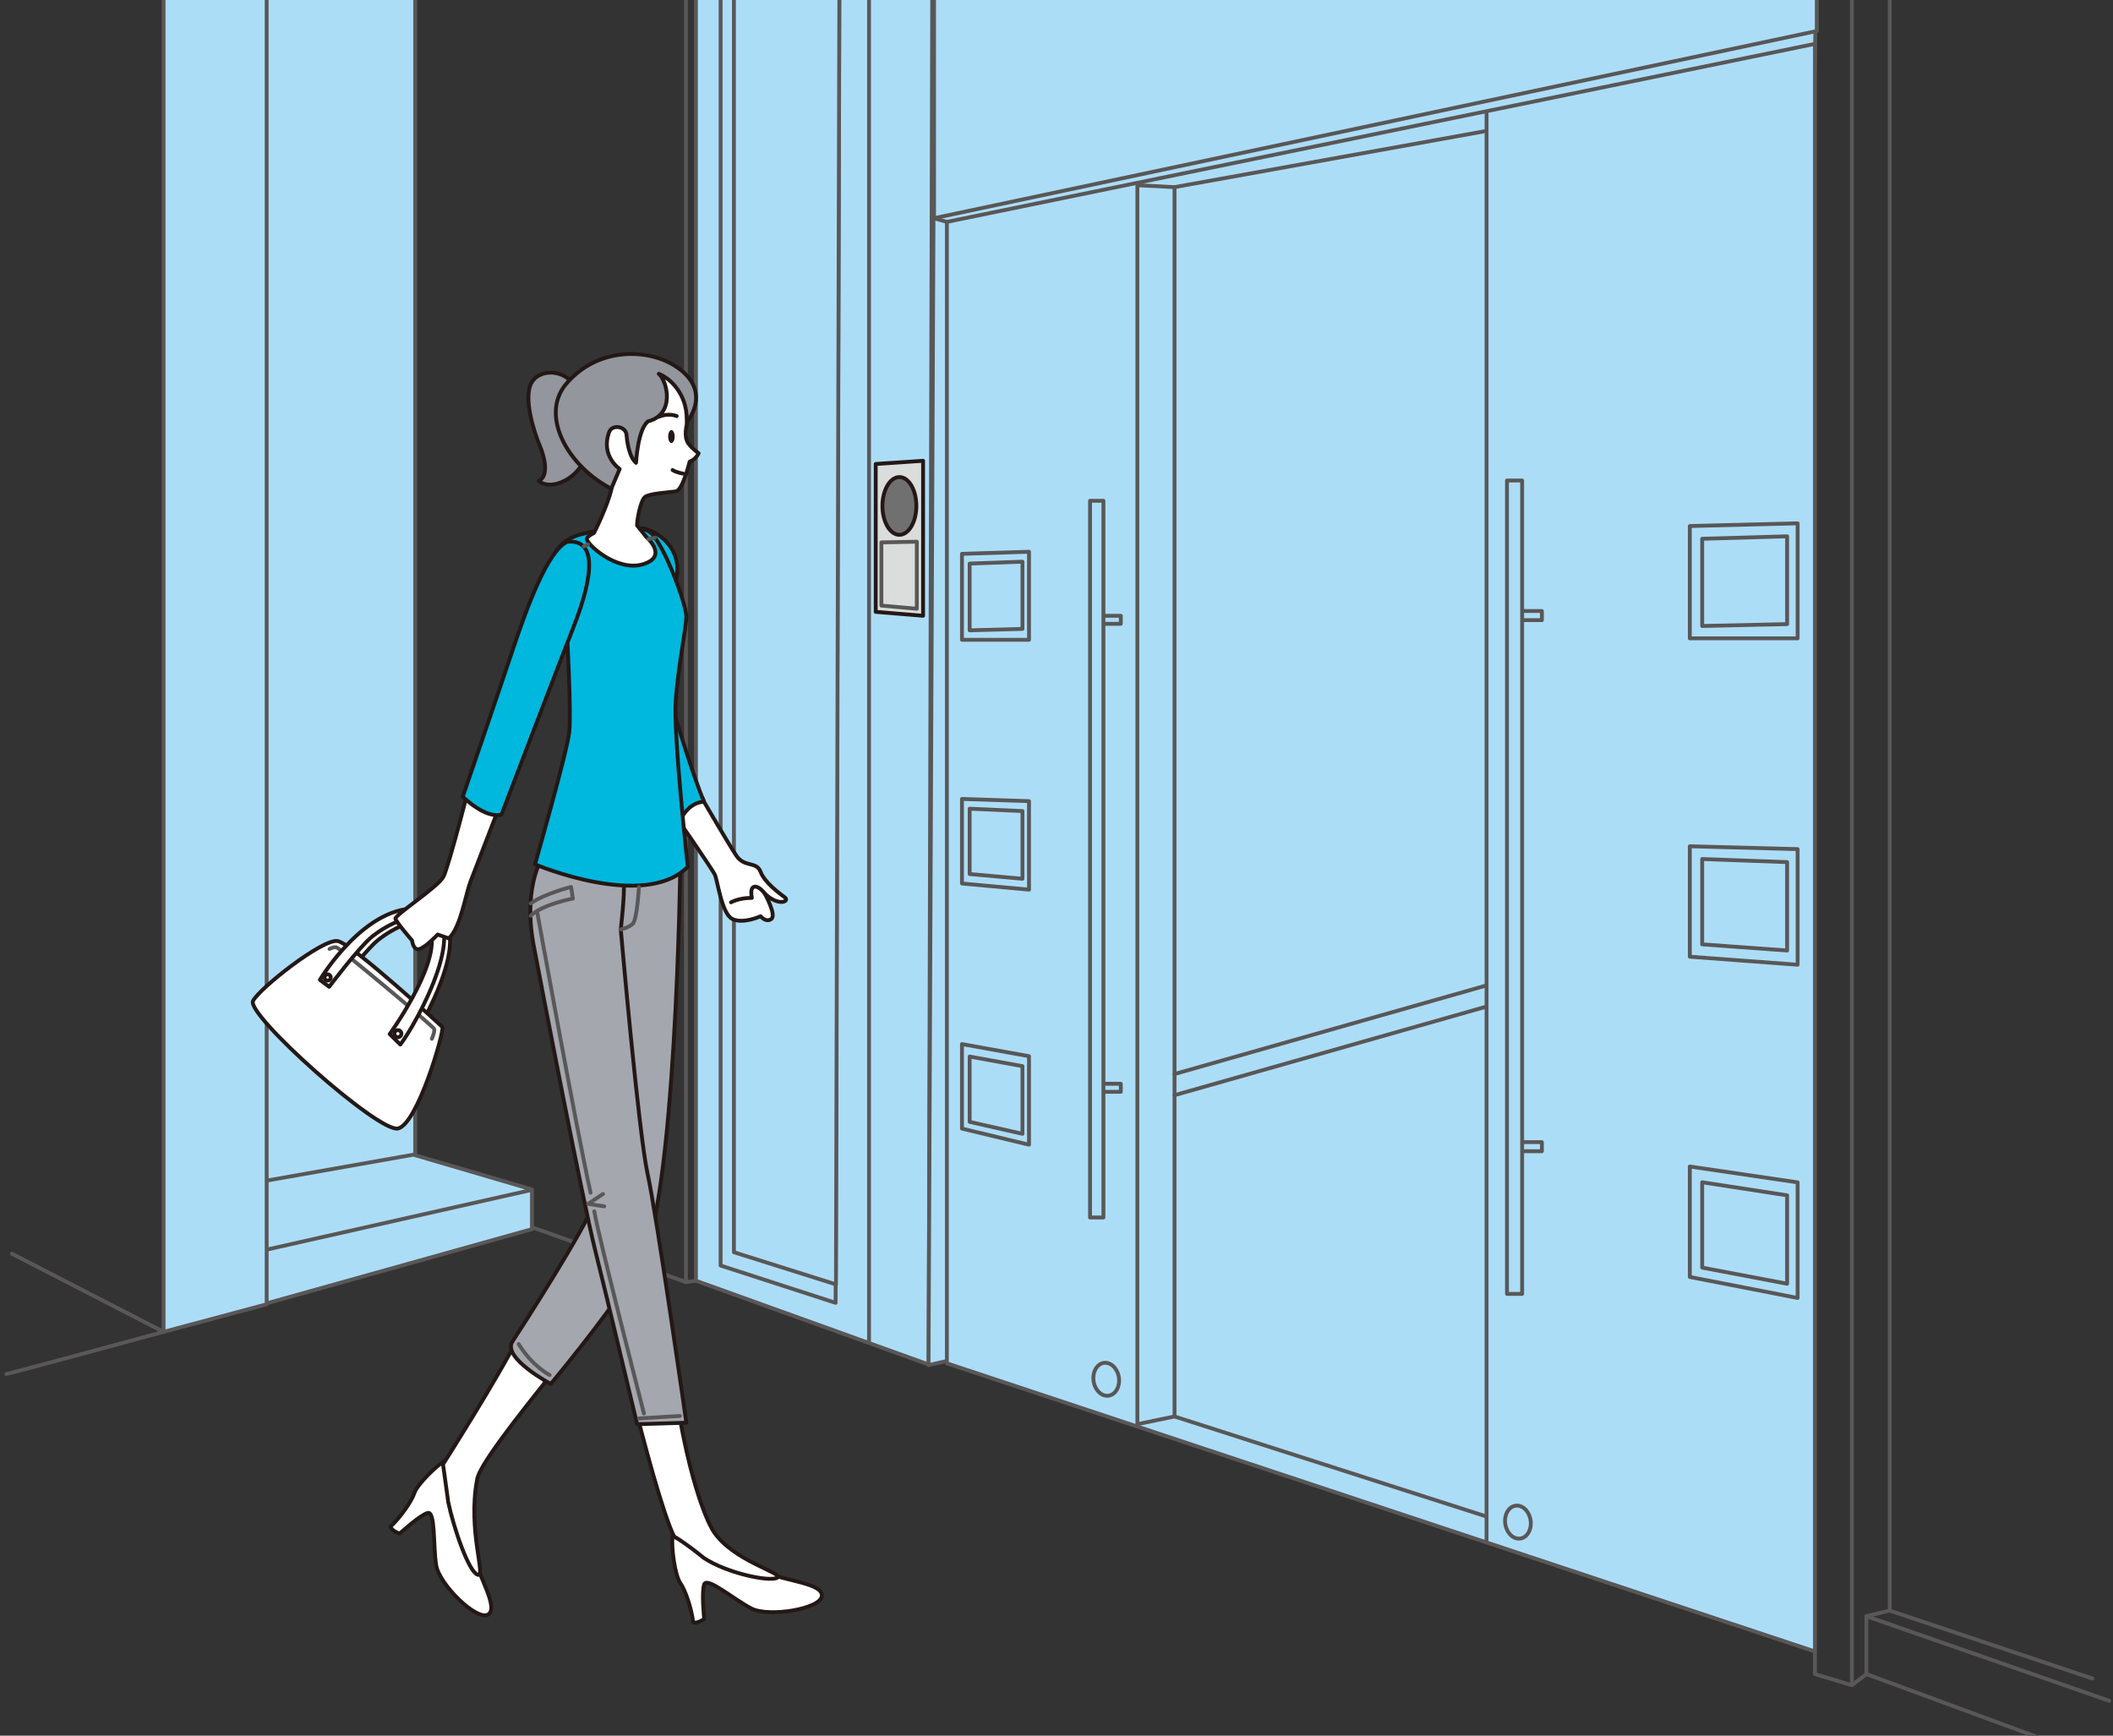
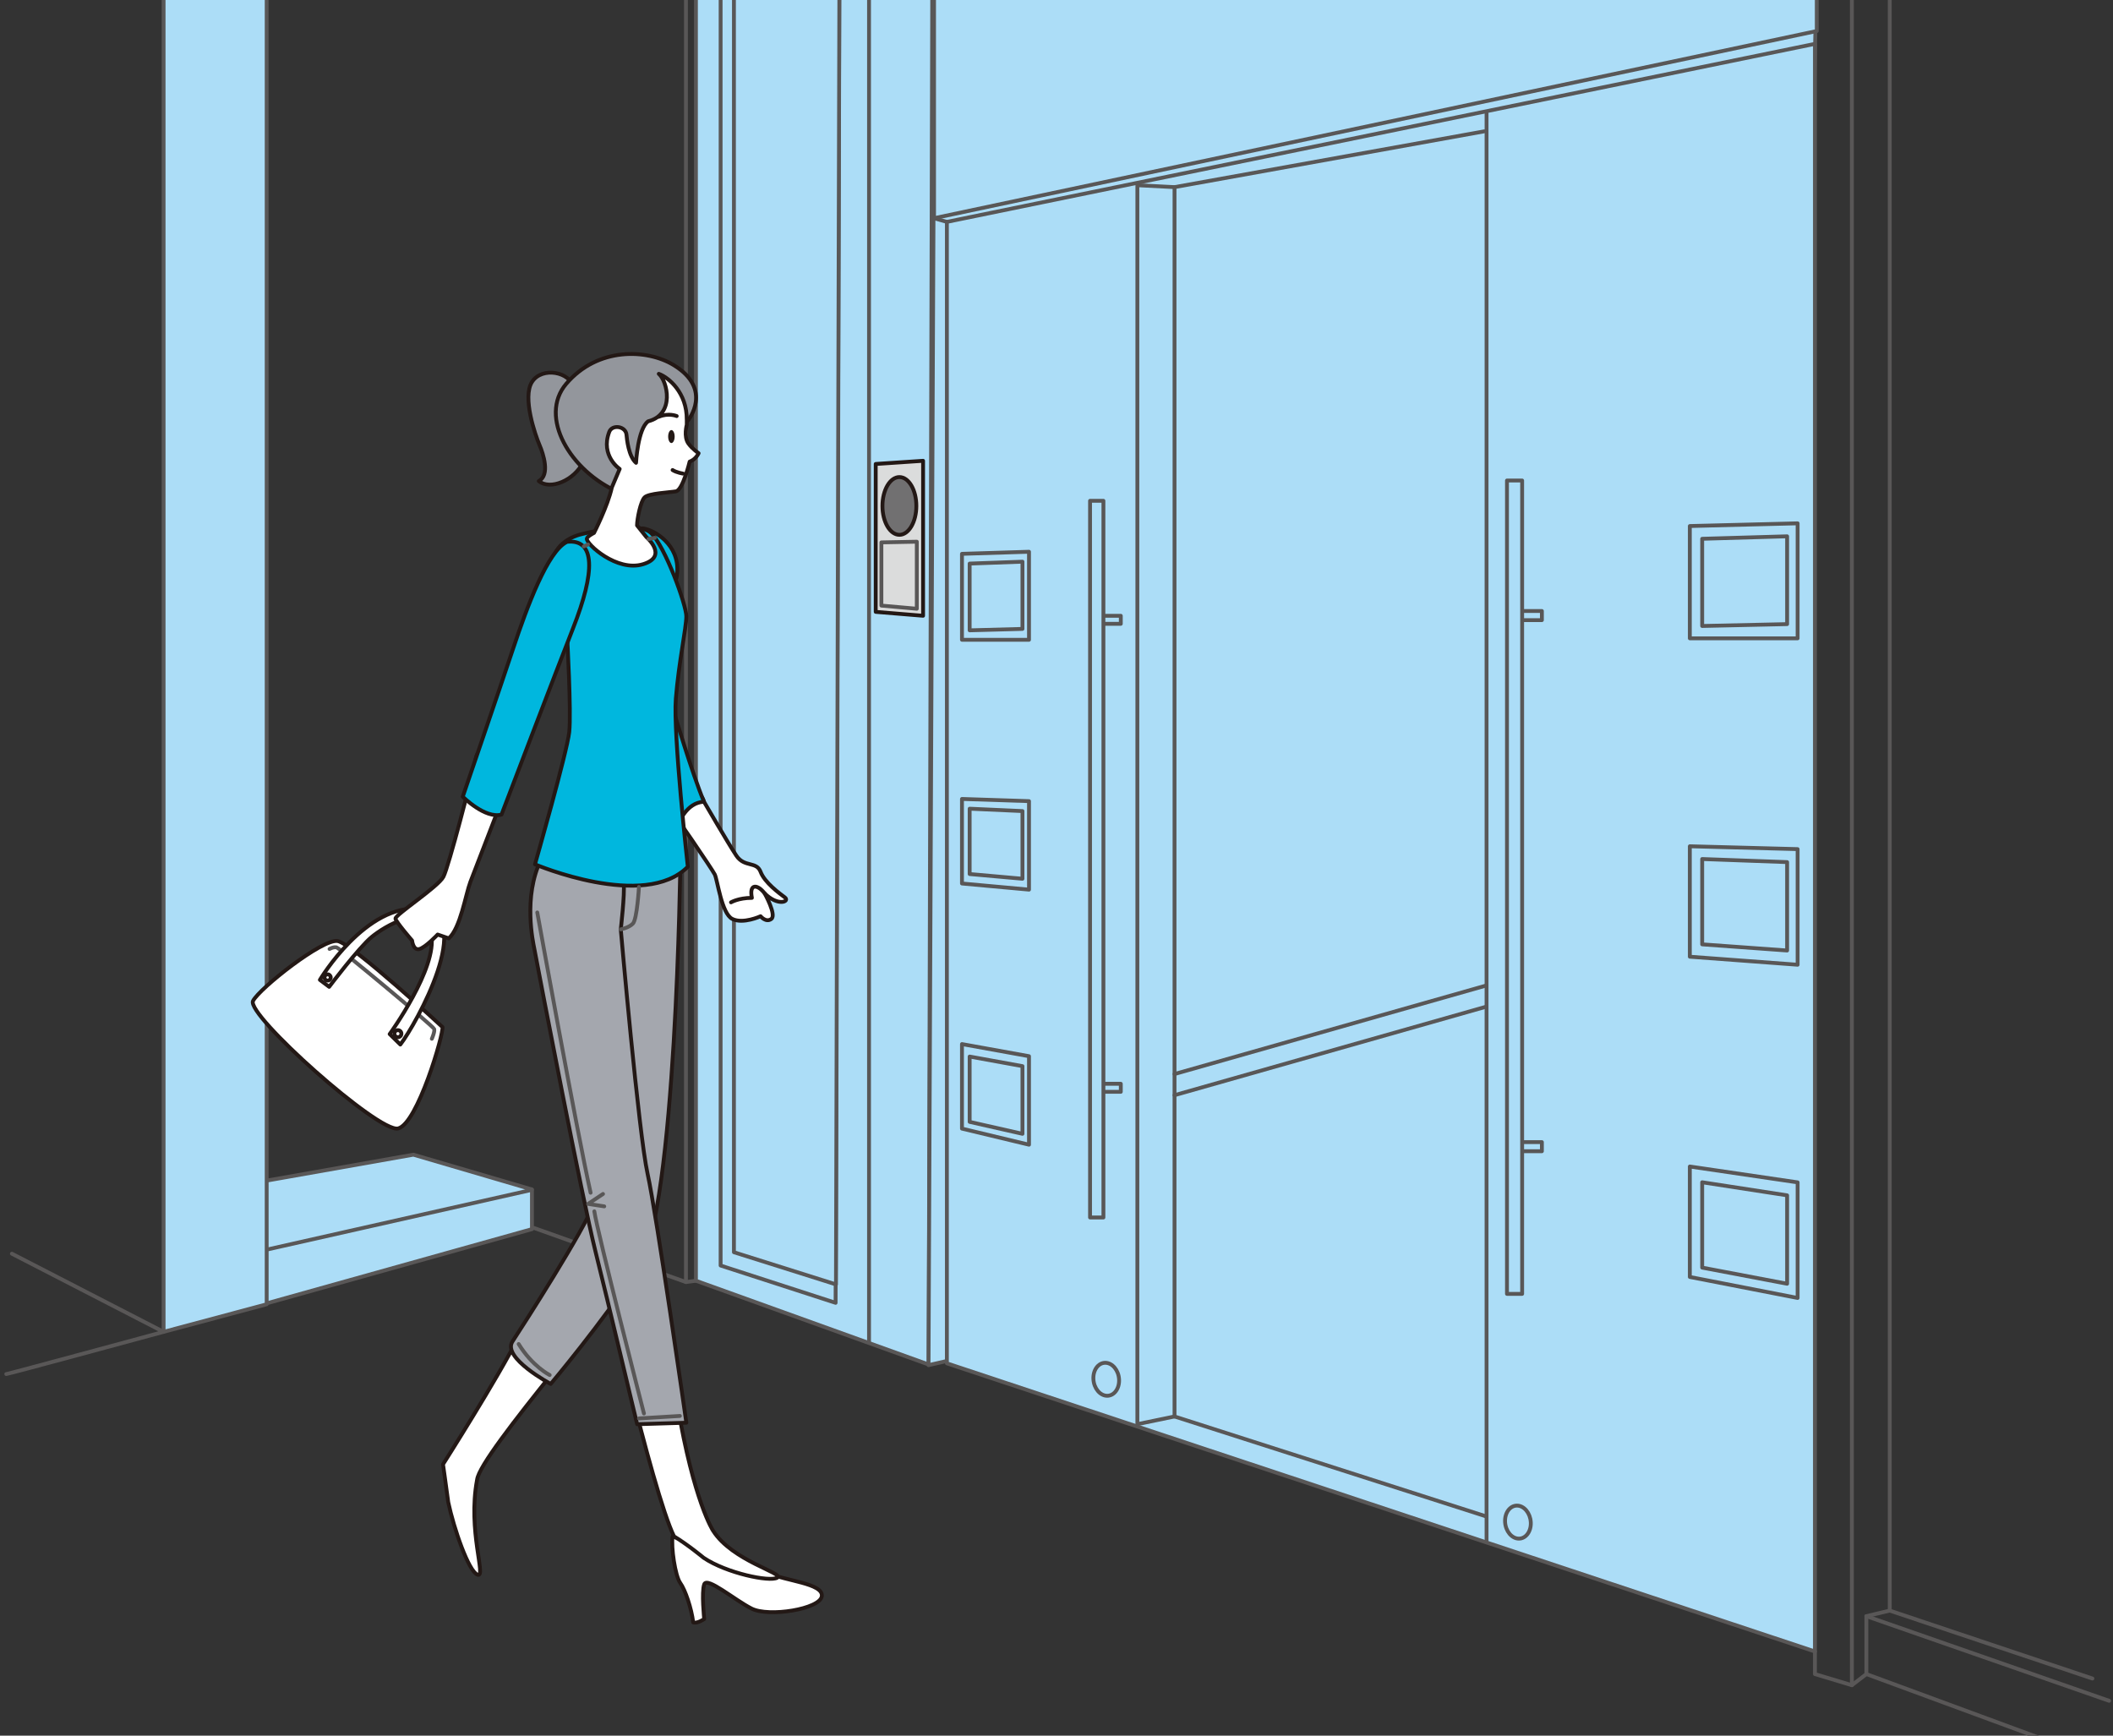
<svg xmlns="http://www.w3.org/2000/svg" id="_レイヤー_2" viewBox="0 0 140 115">
  <rect x="0" y="0" width="140" height="115" fill="#333333" stroke="none" />
  <defs>
    <style>.cls-1,.cls-2{fill:none;}.cls-3{fill:#717071;}.cls-3,.cls-4,.cls-5,.cls-6,.cls-7,.cls-8,.cls-9,.cls-2{stroke-linecap:round;stroke-linejoin:round;stroke-width:.255px;}.cls-3,.cls-4,.cls-6,.cls-7,.cls-8,.cls-9{stroke:#231815;}.cls-4{fill:#dbdcdc;}.cls-5{fill:#acddf7;}.cls-5,.cls-2{stroke:#595757;}.cls-6{fill:#fff;}.cls-7{fill:#a4a7ae;}.cls-8{fill:#93969c;}.cls-10{fill:#231815;}.cls-9{fill:#00b7de;}.cls-11{clip-path:url(#clippath);}</style>
    <clipPath id="clippath">
      <rect class="cls-1" width="140" height="115" />
    </clipPath>
  </defs>
  <g id="_レイヤー_1-2">
    <g class="cls-11">
-       <polygon class="cls-5" points="13.281 78.865 27.51 78.865 27.51 -11.096 13.281 -15.839 13.281 78.865" />
      <polyline class="cls-5" points="17.569 78.243 27.389 76.507 35.245 78.811 16.838 85.003" />
      <polygon class="cls-5" points="61.532 90.41 46.11 84.859 46.11 -5.045 61.794 -10.952 61.532 90.41" />
      <polygon class="cls-5" points="55.364 86.323 47.746 83.852 47.746 -3.66 55.626 -6.534 55.364 86.323" />
      <polygon class="cls-5" points="55.389 85.102 48.628 82.971 48.628 -2.905 55.626 -5.275 55.389 85.102" />
      <polygon class="cls-5" points="61.886 6.068 61.521 90.454 62.737 90.174 64.187 16.839 120.211 5.548 120.322 -.039 61.886 6.068" />
      <polygon class="cls-5" points="120.373 2.055 61.886 14.458 61.886 -10.955 120.373 -33.085 120.373 2.055" />
      <polygon class="cls-5" points="120.251 109.423 62.737 90.332 62.737 14.701 120.251 2.906 120.251 109.423" />
      <line class="cls-2" x1="98.494" y1="102.138" x2="98.494" y2="7.491" />
      <polygon class="cls-2" points="75.358 12.272 75.358 94.362 77.82 93.853 77.82 12.399 75.358 12.272" />
      <path class="cls-5" d="M74.145,91.388c.036.604-.316,1.093-.786,1.093-.469,0-.879-.489-.914-1.093-.035-.603.316-1.092.786-1.092.469,0,.879.489.914,1.092Z" />
      <path class="cls-5" d="M101.424,100.852c.036.604-.317,1.094-.787,1.094s-.88-.49-.916-1.094c-.035-.604.317-1.094.787-1.094s.88.49.915,1.094Z" />
      <line class="cls-5" x1="57.579" y1="-9.219" x2="57.579" y2="88.918" />
      <line class="cls-2" x1="61.886" y1="14.458" x2="62.737" y2="14.701" />
      <polygon class="cls-5" points="35.245 81.44 17.615 86.373 17.615 82.81 35.245 78.837 35.245 81.44" />
      <polygon class="cls-5" points="17.669 86.418 10.839 88.246 10.839 -21.348 17.669 -21.348 17.669 86.418" />
      <polyline class="cls-2" points="45.448 -19.9 45.448 84.947 46.11 84.859" />
      <line class="cls-2" x1="45.448" y1="84.947" x2="35.373" y2="81.36" />
      <polyline class="cls-2" points="120.251 109.423 120.251 110.921 122.699 111.658 122.699 -20.784" />
      <polyline class="cls-2" points="125.208 -20.562 125.208 106.715 138.637 111.216" />
      <polyline class="cls-2" points="139.08 116.602 123.659 110.921 123.659 107.084 125.208 106.715" />
      <line class="cls-2" x1="139.744" y1="112.692" x2="123.659" y2="107.084" />
      <line class="cls-2" x1="122.699" y1="111.658" x2="123.659" y2="110.921" />
      <rect class="cls-5" x="100.451" y="40.485" width="1.709" height=".603" />
      <rect class="cls-5" x="100.451" y="75.675" width="1.709" height=".603" />
      <rect class="cls-5" x="99.847" y="31.838" width="1.005" height="53.892" />
      <rect class="cls-5" x="72.754" y="40.801" width="1.506" height=".532" />
      <rect class="cls-5" x="72.754" y="71.809" width="1.506" height=".532" />
      <rect class="cls-5" x="72.223" y="33.182" width=".886" height="47.486" />
      <polygon class="cls-2" points="119.104 42.294 111.962 42.294 111.962 34.854 119.104 34.675 119.104 42.294" />
      <polygon class="cls-2" points="118.408 41.353 112.781 41.476 112.781 35.699 118.408 35.535 118.408 41.353" />
      <polygon class="cls-2" points="119.104 63.921 111.962 63.39 111.962 56.072 119.104 56.261 119.104 63.921" />
      <polygon class="cls-2" points="118.408 62.979 112.781 62.571 112.781 56.917 118.408 57.122 118.408 62.979" />
      <polygon class="cls-2" points="119.104 86 111.962 84.609 111.962 77.291 119.104 78.341 119.104 86" />
      <polygon class="cls-2" points="118.408 85.058 112.781 83.99 112.781 78.335 118.408 79.201 118.408 85.058" />
      <polygon class="cls-2" points="68.178 42.391 63.737 42.391 63.737 36.696 68.178 36.558 68.178 42.391" />
      <polygon class="cls-2" points="67.745 41.67 64.246 41.764 64.246 37.342 67.745 37.216 67.745 41.67" />
      <polygon class="cls-2" points="68.178 58.945 63.737 58.539 63.737 52.937 68.178 53.082 68.178 58.945" />
      <polygon class="cls-2" points="67.745 58.224 64.246 57.912 64.246 53.583 67.745 53.74 67.745 58.224" />
      <polygon class="cls-2" points="68.178 75.845 63.737 74.78 63.737 69.179 68.178 69.982 68.178 75.845" />
      <polygon class="cls-2" points="67.745 75.124 64.246 74.333 64.246 70.005 67.745 70.641 67.745 75.124" />
      <path class="cls-2" d="M.416,91.042c.124,0,10.423-2.796,10.423-2.796l-10.051-5.178" />
      <line class="cls-2" x1="77.82" y1="93.853" x2="98.47" y2="100.474" />
      <line class="cls-2" x1="77.82" y1="12.399" x2="98.343" y2="8.702" />
      <line class="cls-5" x1="98.47" y1="66.701" x2="77.82" y2="72.565" />
      <line class="cls-5" x1="98.47" y1="65.299" x2="77.82" y2="71.163" />
      <path class="cls-9" d="M42.603,35.009c.755.108,2.428,1.079,2.266,2.968-.162,1.889-2.266,1.727-2.266,1.727v-4.695Z" />
-       <path class="cls-6" d="M26.207,68.749s3.18-4.386,2.755-6.582c-.426-2.196-3.104-.553-3.958.155-.855.709-2.806,3.296-2.806,3.296l-.614-.461s3.056-5.13,6.724-4.708c3.668.422-.347,7.645-1.394,8.993l-.707-.694Z" />
      <path class="cls-6" d="M29.316,68.051s-5.954-5.5-6.934-5.697c-.981-.197-5.182,3.126-5.617,3.963-.472.907,8.319,8.752,9.609,8.453,1.29-.3,3.036-6.315,2.942-6.718Z" />
      <path class="cls-2" d="M28.613,68.827s.207-.466.155-.647c-.052-.181-6.26-5.354-6.467-5.406-.207-.052-.466.103-.466.103" />
      <path class="cls-6" d="M25.819,68.516s3.18-4.386,2.755-6.582c-.425-2.196-3.104-.553-3.958.155-.855.709-2.807,3.296-2.807,3.296l-.614-.461s3.056-5.13,6.724-4.708c3.668.422-.347,7.645-1.394,8.993l-.707-.694Z" />
      <path class="cls-6" d="M33.973,51.16s-2.496,6.445-2.811,7.283c-.315.838-.653,3.041-1.427,3.731l-.739-.253s-.817.87-1.221.964-.473-.57-.473-.57c0,0-1.044-1.202-1.1-1.444-.056-.242,2.826-2.102,3.178-2.779.352-.677,1.875-6.555,2.158-7.896.284-1.341,2.434.964,2.434.964Z" />
      <path class="cls-6" d="M46.644,53.122s1.607,2.767,2.142,3.57c.536.803,1.339.357,1.607,1.071.268.714,1.249,1.428,1.607,1.696.357.268-.447.625-1.339-.268,0,0,.803,1.428.446,1.695-.357.268-.714-.178-.714-.178,0,0-1.16.536-1.874.178-.714-.357-.981-2.588-1.16-2.945-.178-.357-2.677-4.016-3.48-5.087-.803-1.071,2.32-1.25,2.767.268Z" />
      <path class="cls-6" d="M50.66,59.191c-.448-.589-1.041-.687-.843.3-.889,0-1.383.296-1.383.296" />
      <path class="cls-9" d="M44.678,47.265s1.163,3.932,1.965,5.857c-1.172.048-1.666,1.431-1.666,1.431,0,0-.889-.79-1.778-2.568" />
-       <path class="cls-6" d="M29.638,96.675c-.637.332-2.004,1.69-2.179,2.239-.176.548-.908,1.601-1.592,2.246.092.281.614.453.614.453,0,0,1.316-1.205,1.848-1.366.532-.161.362,2.218.574,3.48.212,1.26,2.669,3.673,3.427,3.252.758-.421-.673-2.617-.845-3.709-.172-1.092-1.845-6.594-1.845-6.594Z" />
      <path class="cls-6" d="M31.609,98.053c.176-1.743,9.781-12.545,10.56-14.276.779-1.732,1.039-8.745,1.039-8.745h-2.251s-.346,3.463-1.559,5.542c-1.212,2.078-3.637,5.195-5.022,7.966-1.385,2.771-5.024,8.484-5.024,8.484,0,0,.175,1.213.348,2.512.368,1.741,1.355,4.606,1.948,4.803.592.197-.672-2.893-.04-6.286Z" />
      <path class="cls-7" d="M45.08,57.034s-.273,23.146-2.742,26.899c-2.469,3.753-5.85,7.764-5.85,7.764,0,0-3.24-1.733-2.534-2.81.71-1.082,4.805-7.461,5.398-9.14.592-1.679-1.58-23.221-1.58-23.221" />
      <path class="cls-6" d="M44.565,101.797c-.112.71.168,2.616.504,3.083.336.467.747,1.682.86,2.616.28.093.729-.224.729-.224,0,0-.187-1.775,0-2.298.187-.523,1.999,1.028,3.139,1.607,1.14.579,4.54.037,4.653-.822.112-.86-2.504-1.014-3.485-1.526-.981-.511-6.4-2.436-6.4-2.436Z" />
      <path class="cls-6" d="M47.243,101.419s-1.271-1.906-2.36-8.35c-1.089-6.444-1.677-9.279-1.997-11.435-.363-2.451-1.361-7.442-1.361-7.442l-3.26-1.258s.628,5.978,1.082,8.518c.454,2.541,3.859,17.349,5.311,20.344.907.545,1.962,1.42,1.962,1.42,1.521,1.023,4.385,1.615,4.879,1.319.494-.296-2.981-1.098-4.256-3.117Z" />
      <path class="cls-7" d="M35.852,56.945c-1.216,2.472-.527,5.511-.45,5.916.423,2.241,3.16,16.492,4.049,20.048.889,3.555,2.469,10.27,2.765,11.456l3.259-.098s-1.975-13.826-2.568-16.492c-.593-2.667-1.777-16.196-1.777-16.196,0,0,.274-2.362.193-3.011" />
      <path class="cls-8" d="M38.005,25.697c-.219-1.066-2.085-1.421-2.752-.399-.666,1.022.222,3.555.489,4.177.267.622.711,2-.044,2.4.755.622,2.355-.045,2.933-1.244.578-1.2-.625-4.933-.625-4.933Z" />
      <path class="cls-8" d="M44.9,28.541l.685-.685s1.697-2.058-.958-3.671c-1.763-1.07-5.032-1.204-7.116,1.252-1.845,2.174.264,5.798,3.492,7.181,3.044,1.305,3.896-4.078,3.896-4.078Z" />
      <path class="cls-9" d="M38.47,35.41s-1.39.292-1.785,1.477c-.044.133.691,2.864.89,5.257,0,0,.283,5.039.141,6.358-.141,1.319-2.27,8.766-2.27,8.766,0,0,7.253,3.079,10.126.16,0,0-.981-8.817-.793-11.139.197-2.43.694-4.698.694-5.452s-1.4-4.627-2.342-5.522c-.942-.895-4.662.094-4.662.094Z" />
      <path class="cls-6" d="M45.504,27.798v.344s-.216.783.101,1.236c.248.354.682.652.682.652,0,0-.173.403-.593.556,0,0-.453,1.893-.911,1.97-.459.077-1.808.131-2.076.399-.267.267-.498,1.436-.498,1.856l.621.778s1.485,1.269-.22,1.793c-1.738.535-3.784-1.352-3.728-1.693.026-.155.475-.38.475-.38,0,0,.908-1.768,1.184-3.019l.517-1.22s-1.289-.86-.693-2.452c.194-.519,1.099-.387,1.145.191.022.269.136,1.435.632,1.855,0,0,.114-2.253.802-2.749,1.806-.461,1.27-2.675.705-3.146.659.236,1.87,1.26,1.853,3.032Z" />
      <path class="cls-6" d="M44.836,27.567s-.543-.226-1.177.045" />
      <path class="cls-10" d="M44.27,28.925c0,.238.096.43.215.43s.215-.193.215-.43-.096-.43-.215-.43-.215.193-.215.43Z" />
      <path class="cls-6" d="M45.259,31.381s-.441-.071-.695-.237" />
      <path class="cls-9" d="M37.574,35.9c-1.284.592-2.666,4.345-3.555,7.012-.858,2.573-3.358,9.875-3.358,9.875,0,0,1.481,1.482,2.567,1.185,0,0,3.787-9.928,4.74-12.345,1.481-3.753,1.482-5.925-.395-5.728Z" />
      <path class="cls-2" d="M42.335,58.769s-.121,2.148-.405,2.431c-.284.283-.801.377-.801.377" />
-       <path class="cls-2" d="M35.163,59.862c.892-.648,2.675-1.094,2.675-1.094l.121.77s-1.986.365-2.796,1.135" />
      <line class="cls-2" x1="45.048" y1="93.818" x2="42.336" y2="93.982" />
      <path class="cls-2" d="M36.42,91.107s-1.15-.575-2.055-2.054" />
      <path class="cls-2" d="M42.665,93.654s-3.122-12.162-3.287-13.394" />
      <path class="cls-2" d="M35.598,60.457s2.629,14.544,3.533,18.571" />
      <polyline class="cls-2" points="39.953 79.11 38.967 79.767 40.035 79.931" />
      <line class="cls-2" x1="38.676" y1="36.206" x2="38.96" y2="36.077" />
      <line class="cls-2" x1="42.97" y1="35.715" x2="43.384" y2="35.637" />
      <path class="cls-6" d="M26.129,68.49c0,.129.104.233.233.233s.233-.104.233-.233c0-.129-.104-.233-.233-.233s-.233.104-.233.233Z" />
      <path class="cls-6" d="M21.499,64.765c0,.114.093.207.207.207.114,0,.207-.093.207-.207,0-.114-.093-.207-.207-.207-.114,0-.207.093-.207.207Z" />
      <polygon class="cls-4" points="61.16 40.799 58.022 40.541 58.022 30.741 61.16 30.532 61.16 40.799" />
      <polygon class="cls-2" points="60.744 40.334 58.397 40.125 58.397 35.938 60.744 35.892 60.744 40.334" />
      <path class="cls-3" d="M60.714,33.523c0,1.057-.503,1.913-1.123,1.913-.62,0-1.123-.856-1.123-1.913,0-1.056.503-1.913,1.123-1.913.62,0,1.123.856,1.123,1.913Z" />
    </g>
  </g>
</svg>